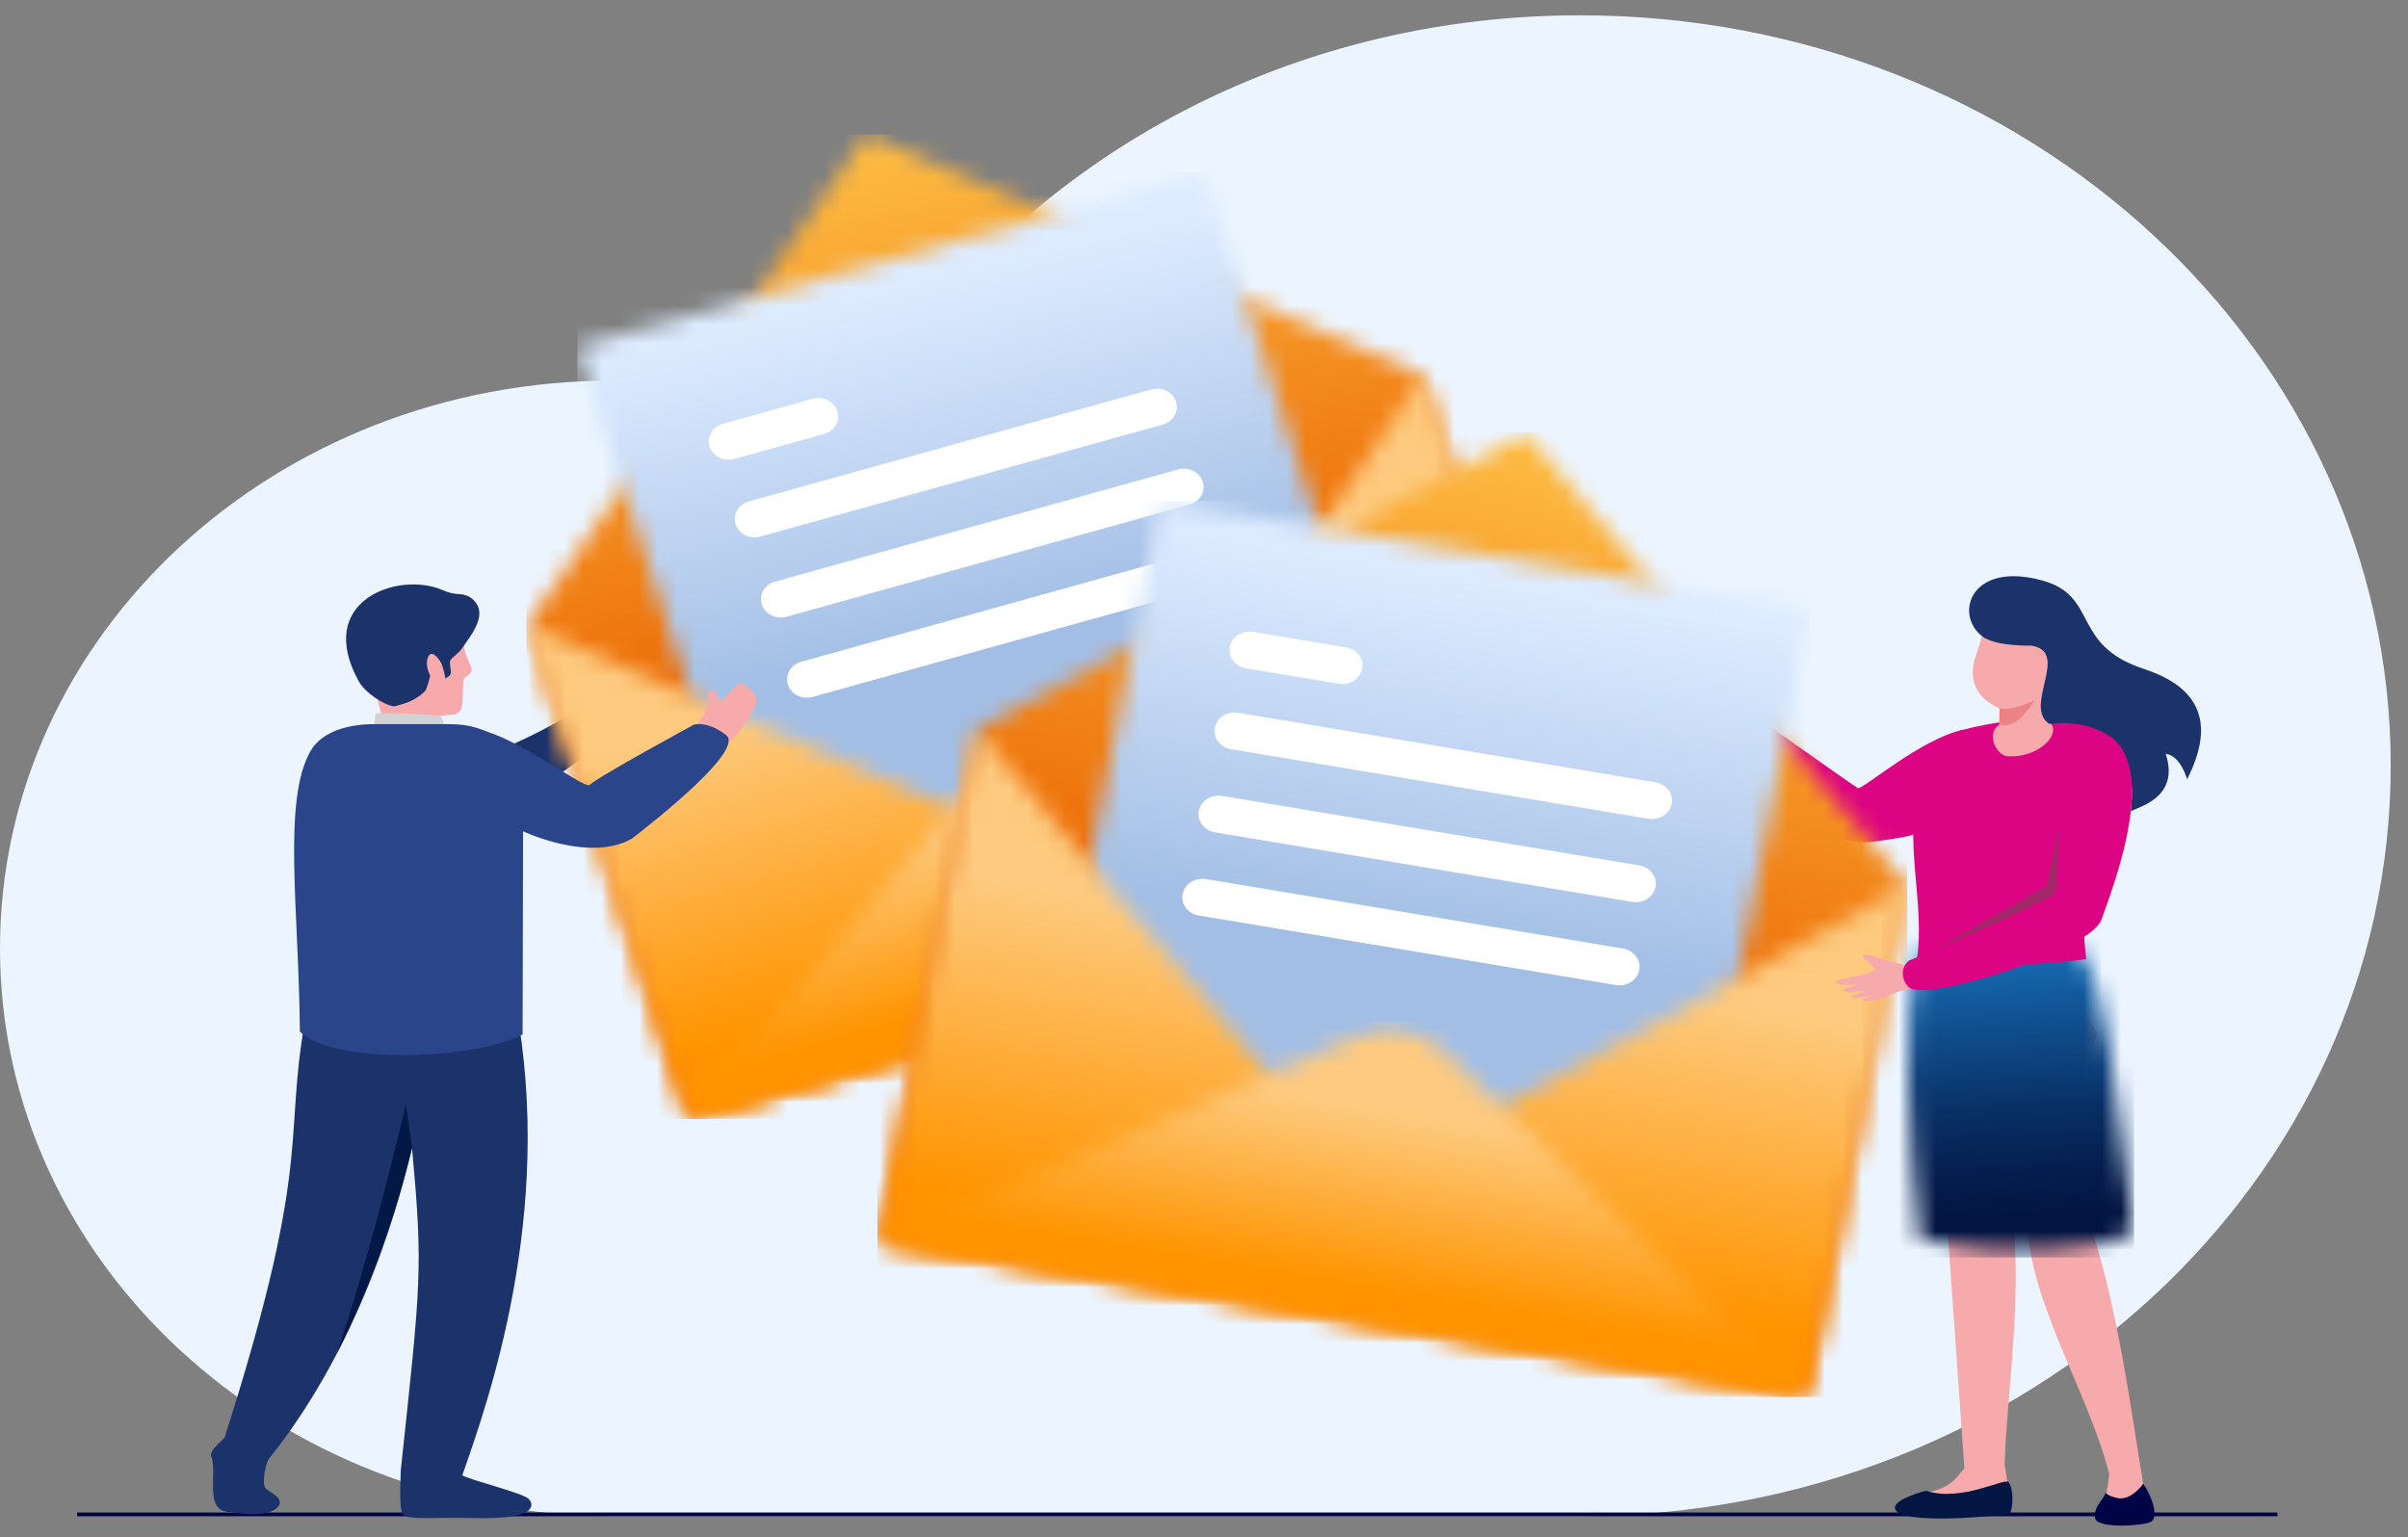
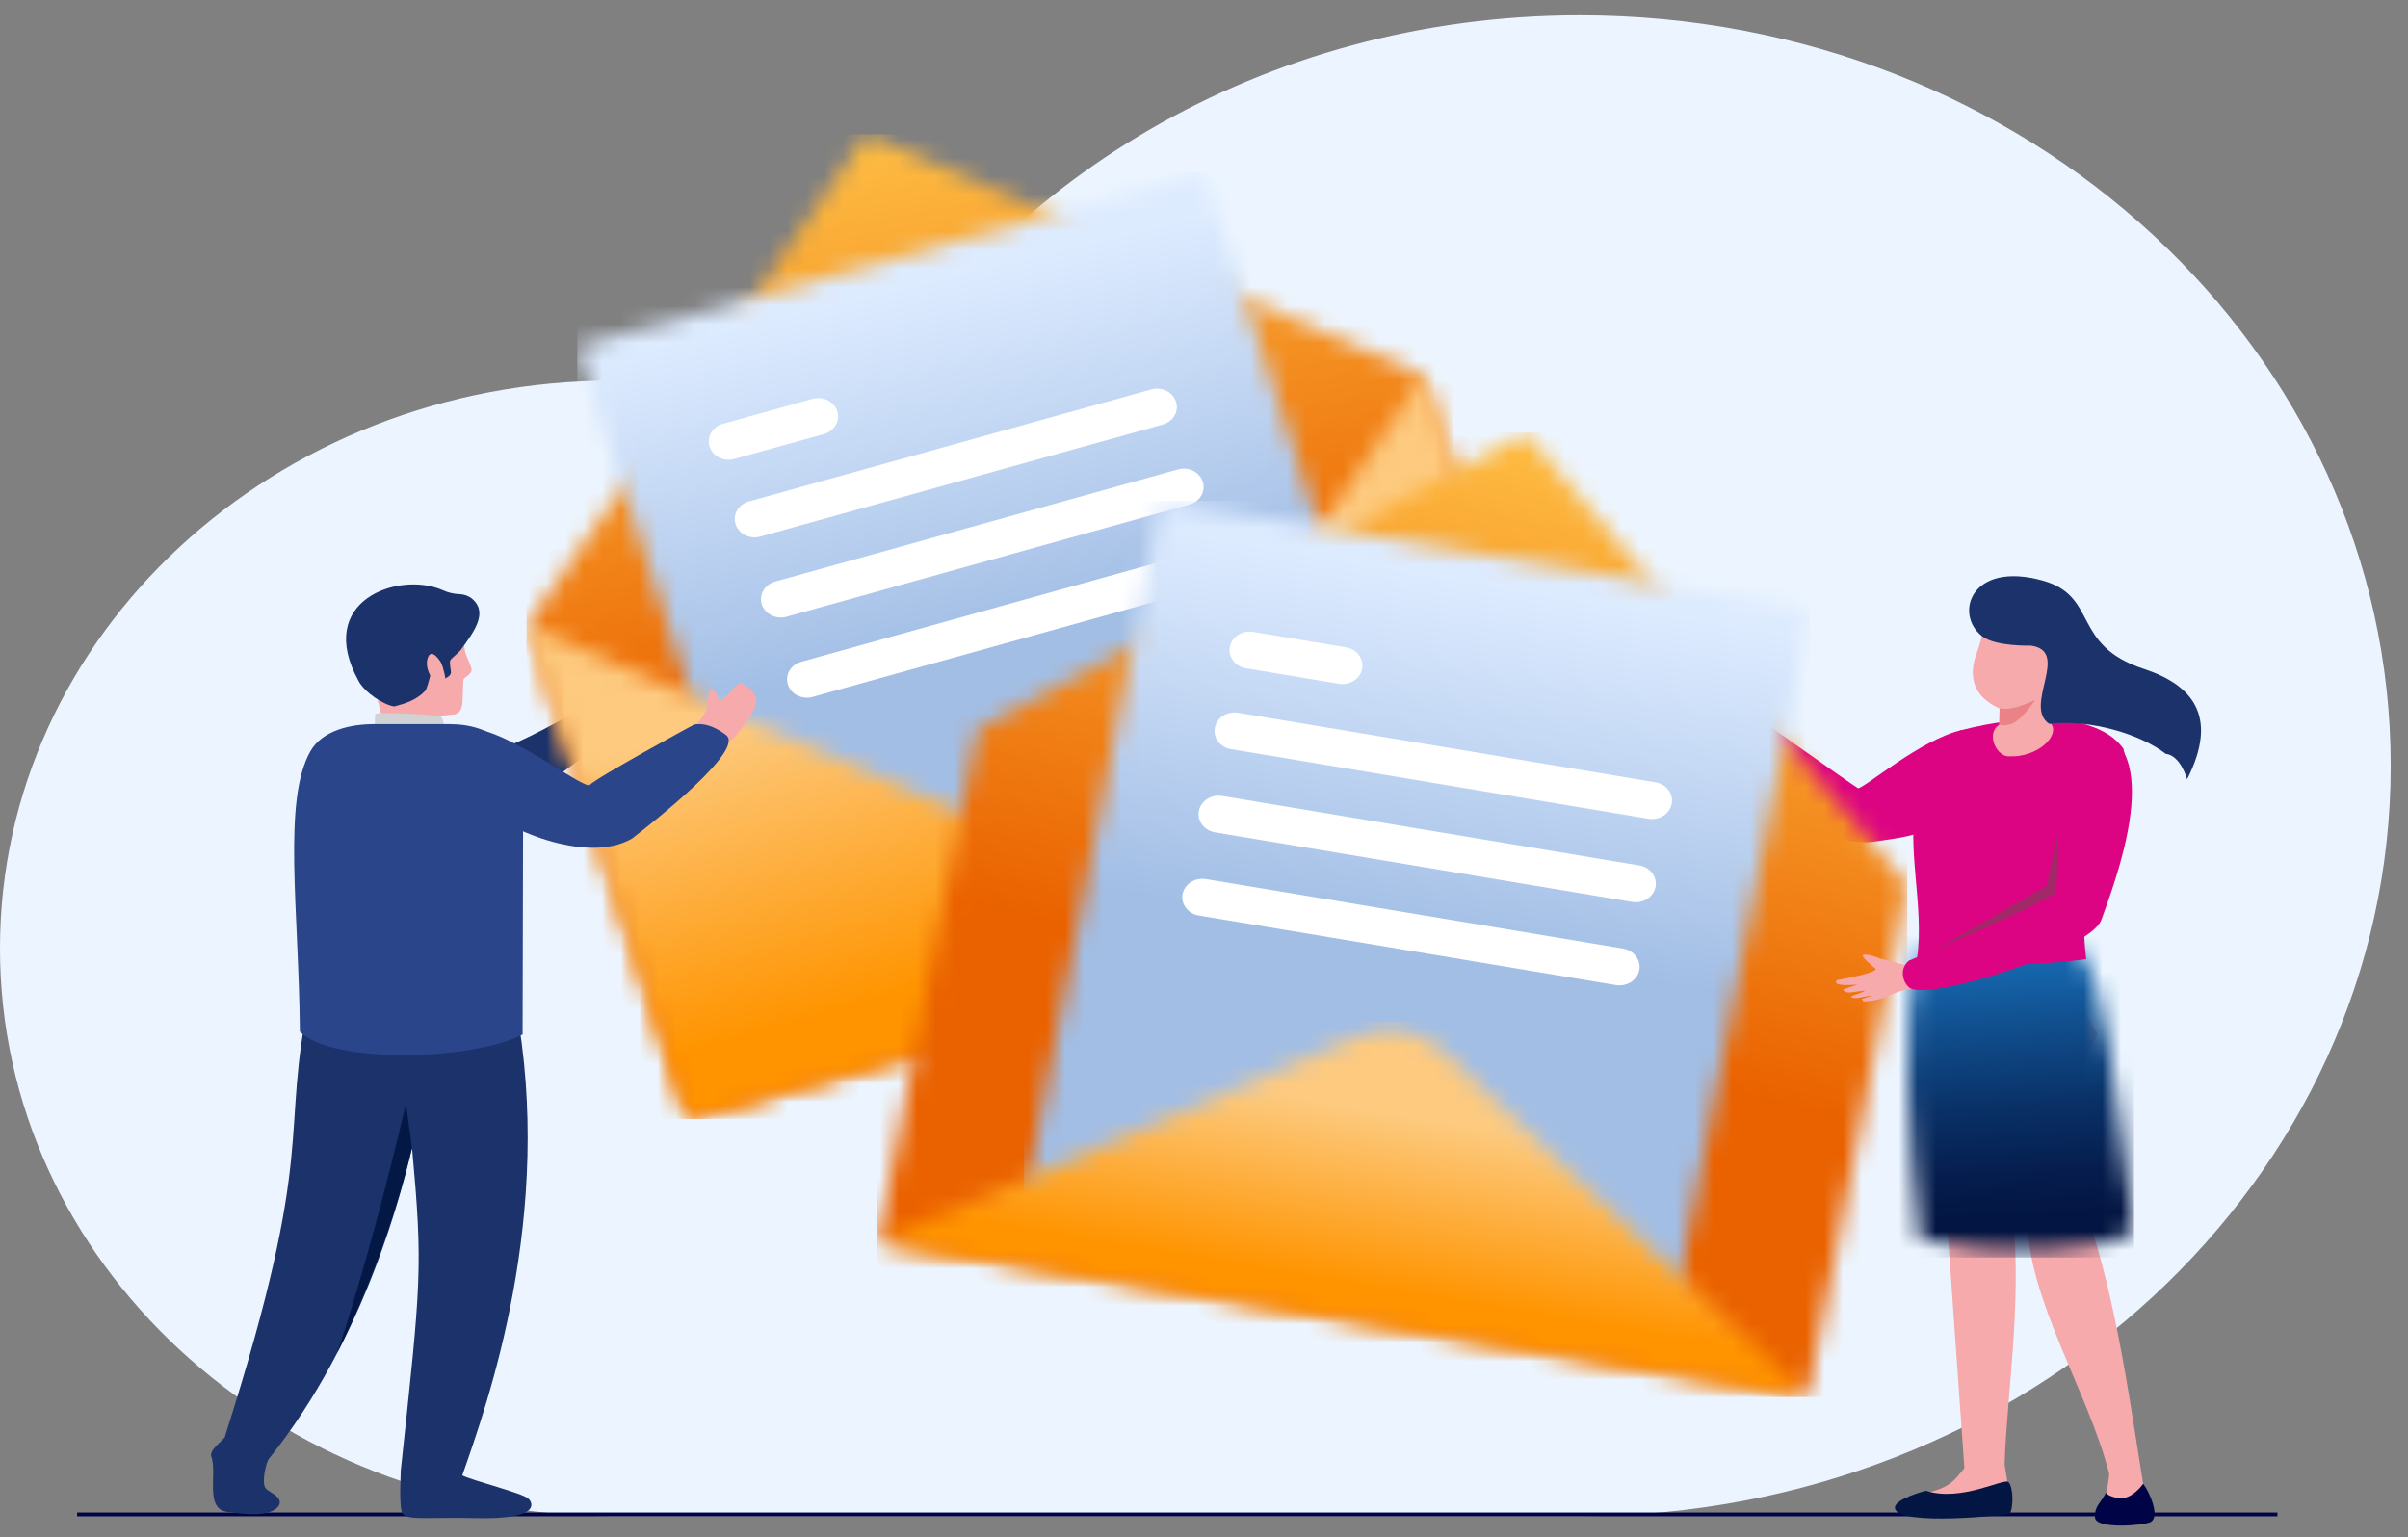
<svg xmlns="http://www.w3.org/2000/svg" width="130" height="83" viewBox="0 0 130 83" fill="none">
  <rect x="0" y="0" width="130" height="83" fill="#808080" stroke="none" />
  <path fill-rule="evenodd" clip-rule="evenodd" d="M33.119 20.55C37.628 20.545 42.09 21.395 46.23 23.048C53.455 9.864 68.231 0.826 85.295 0.826C109.468 0.826 129.066 18.968 129.066 41.345C129.066 63.723 109.468 81.863 85.295 81.863H33.119C14.829 81.863 0 68.138 0 51.208C0 34.278 14.829 20.55 33.119 20.55Z" fill="#ECF5FF" />
  <path d="M122.952 81.669H4.163V81.873H122.952V81.669Z" fill="#000446" />
  <path d="M33.832 39.017C34.119 38.815 34.195 38.63 34.537 38.534C34.788 38.464 35.055 38.2 35.272 38.062C35.442 37.953 36.208 37.589 36.009 37.311C35.999 37.297 35.986 37.284 35.971 37.274C35.955 37.264 35.938 37.258 35.919 37.254C36.022 37.13 35.775 37.007 35.687 36.958C35.774 36.823 35.545 36.659 35.427 36.643C35.592 36.446 34.881 35.971 34.743 36.224C34.488 36.155 34.52 36.243 34.366 36.374C34.327 36.359 33.234 37.429 33.162 37.537C33.054 37.698 32.996 37.888 32.808 37.98L33.832 39.017Z" fill="#F7AAAC" />
  <path fill-rule="evenodd" clip-rule="evenodd" d="M18.942 40.147C17.872 40.23 16.426 41.471 16.553 42.52C16.586 42.797 16.426 43.106 16.897 43.381C18.559 44.352 24.326 45.003 26.364 44.133C28.038 43.418 33.024 40.083 33.856 38.584C34.113 38.123 33.436 37.611 33.199 37.486C32.738 37.09 29.07 40.114 25.151 41.053C21.922 41.825 19.897 40.075 18.941 40.15" fill="#1B326B" />
  <mask id="mask0_123_217" style="mask-type:luminance" maskUnits="userSpaceOnUse" x="28" y="7" width="58" height="54">
    <path d="M76.86 20.266L85.526 46.934L37.093 60.42L28.428 33.752L46.794 7.258L76.86 20.266Z" fill="white" />
  </mask>
  <g mask="url(#mask0_123_217)">
    <path d="M85.526 7.258H28.428V60.42H85.526V7.258Z" fill="url(#paint0_linear_123_217)" />
  </g>
  <mask id="mask1_123_217" style="mask-type:luminance" maskUnits="userSpaceOnUse" x="31" y="9" width="46" height="47">
    <path d="M64.983 9.299L31.163 18.715L43.015 55.19L76.834 45.774L64.983 9.299Z" fill="white" />
  </mask>
  <g mask="url(#mask1_123_217)">
    <path d="M76.837 9.297H31.165V55.188H76.837V9.297Z" fill="url(#paint1_linear_123_217)" />
  </g>
  <mask id="mask2_123_217" style="mask-type:luminance" maskUnits="userSpaceOnUse" x="28" y="20" width="58" height="41">
    <path d="M28.428 33.752L58.667 46.769L76.86 20.266L85.526 46.934L37.093 60.42L28.428 33.752Z" fill="white" />
  </mask>
  <g mask="url(#mask2_123_217)">
    <path d="M85.526 20.266H28.428V60.42H85.526V20.266Z" fill="url(#paint2_linear_123_217)" />
  </g>
  <mask id="mask3_123_217" style="mask-type:luminance" maskUnits="userSpaceOnUse" x="37" y="38" width="49" height="23">
    <path d="M37.093 60.42L54.45 40.03C55.627 38.471 57.642 38.08 59.326 38.7L85.526 46.931L37.093 60.42Z" fill="white" />
  </mask>
  <g mask="url(#mask3_123_217)">
-     <path d="M85.526 38.078H37.093V60.421H85.526V38.078Z" fill="url(#paint3_linear_123_217)" />
-   </g>
+     </g>
  <path fill-rule="evenodd" clip-rule="evenodd" d="M40.429 27.075L62.169 21.023C62.44 20.951 62.73 20.981 62.977 21.105C63.224 21.23 63.408 21.44 63.489 21.69C63.57 21.939 63.542 22.208 63.41 22.438C63.279 22.669 63.054 22.841 62.786 22.92L41.046 28.973C40.911 29.011 40.77 29.023 40.63 29.01C40.49 28.997 40.355 28.959 40.231 28.897C40.107 28.835 39.997 28.752 39.908 28.651C39.819 28.55 39.753 28.434 39.712 28.309C39.672 28.185 39.658 28.054 39.672 27.924C39.687 27.795 39.728 27.669 39.795 27.555C39.861 27.44 39.952 27.339 40.06 27.256C40.169 27.174 40.295 27.112 40.429 27.075Z" fill="white" />
  <path fill-rule="evenodd" clip-rule="evenodd" d="M41.846 31.403L63.577 25.354C63.712 25.313 63.856 25.297 63.998 25.308C64.14 25.319 64.278 25.357 64.405 25.418C64.531 25.479 64.643 25.563 64.734 25.665C64.825 25.767 64.892 25.884 64.933 26.011C64.974 26.137 64.988 26.27 64.972 26.401C64.957 26.532 64.914 26.66 64.845 26.775C64.776 26.891 64.683 26.992 64.57 27.074C64.458 27.156 64.33 27.216 64.192 27.251L42.463 33.302C42.328 33.339 42.187 33.352 42.047 33.339C41.907 33.326 41.772 33.287 41.648 33.225C41.524 33.164 41.414 33.08 41.325 32.979C41.236 32.879 41.17 32.763 41.129 32.638C41.089 32.513 41.075 32.382 41.089 32.253C41.103 32.123 41.145 31.998 41.212 31.883C41.278 31.768 41.369 31.667 41.477 31.585C41.586 31.502 41.712 31.441 41.846 31.403Z" fill="white" />
  <path fill-rule="evenodd" clip-rule="evenodd" d="M43.254 35.734L64.983 29.683C65.255 29.607 65.548 29.635 65.798 29.759C66.048 29.884 66.235 30.095 66.317 30.347C66.398 30.599 66.369 30.87 66.234 31.102C66.1 31.333 65.871 31.506 65.6 31.582L43.87 37.632C43.736 37.67 43.594 37.682 43.455 37.669C43.315 37.656 43.179 37.618 43.055 37.556C42.931 37.495 42.822 37.411 42.733 37.31C42.644 37.209 42.577 37.093 42.537 36.969C42.496 36.844 42.483 36.713 42.497 36.584C42.511 36.454 42.552 36.328 42.619 36.214C42.685 36.099 42.776 35.998 42.885 35.915C42.994 35.833 43.119 35.771 43.254 35.734Z" fill="white" />
  <path fill-rule="evenodd" clip-rule="evenodd" d="M39.027 22.884L43.867 21.537C44.139 21.461 44.433 21.489 44.683 21.613C44.933 21.738 45.119 21.949 45.201 22.201C45.283 22.453 45.253 22.724 45.119 22.956C44.984 23.187 44.756 23.36 44.484 23.436L39.644 24.783C39.372 24.859 39.079 24.831 38.828 24.707C38.578 24.582 38.392 24.371 38.31 24.119C38.228 23.867 38.258 23.596 38.392 23.364C38.527 23.133 38.755 22.96 39.027 22.884Z" fill="white" />
  <path d="M107.153 45.799L104.905 63.013L106.05 79.273L105.937 79.416L105.848 79.523C105.777 79.61 105.708 79.691 105.638 79.771C105.607 79.806 105.575 79.839 105.543 79.871C105.027 80.398 104.361 80.525 103.815 80.649C103.392 80.744 103.066 80.791 102.779 81.314C102.77 81.33 102.763 81.347 102.758 81.364C102.744 81.409 102.741 81.456 102.751 81.502C102.76 81.548 102.781 81.592 102.812 81.629C102.843 81.666 102.883 81.696 102.928 81.716C102.974 81.736 103.024 81.746 103.075 81.745L108.086 81.6C108.204 81.597 108.316 81.556 108.402 81.482C108.488 81.409 108.543 81.309 108.556 81.201C108.559 81.17 108.559 81.139 108.556 81.107L108.222 79.082C108.222 79.08 108.222 79.077 108.222 79.074C108.343 75.121 109.309 69.326 108.517 64.708C108.517 64.708 113.252 56.04 113.232 55.835C113.212 55.631 107.154 45.804 107.154 45.804" fill="#F7AAAC" />
  <path d="M110.324 61.275C110.542 63.014 109.231 64.046 109.448 65.787C109.448 70.144 112.75 75.163 113.863 79.562C113.9 79.708 113.619 81.091 113.652 81.236C114.147 81.732 115.558 82.418 115.709 80.156C115.078 76.358 114.294 70.219 112.668 65.598L113.694 60.991L110.324 61.275Z" fill="#F7AAAC" />
  <mask id="mask4_123_217" style="mask-type:luminance" maskUnits="userSpaceOnUse" x="102" y="47" width="14" height="21">
    <path d="M103.607 51.734C102.524 55.065 103.091 61.46 103.653 66.933C107.724 67.9 113.713 67.637 115.21 66.467C114.211 59.33 113.704 52.472 112.11 51.208C108.75 43.937 104.104 49.886 103.61 51.733" fill="white" />
  </mask>
  <g mask="url(#mask4_123_217)">
    <path d="M115.21 43.938H102.523V67.9H115.21V43.938Z" fill="url(#paint4_linear_123_217)" />
  </g>
  <path fill-rule="evenodd" clip-rule="evenodd" d="M105.396 42.714C104.304 44.931 104.261 45.016 101.14 45.449C97.818 45.906 93.945 41.627 92.359 39.432C91.862 38.746 93.028 37.313 93.375 37.631C93.75 37.977 100.261 42.566 100.313 42.562C100.675 42.539 103.658 39.962 105.856 39.434C106.124 39.277 106.169 41.641 105.4 42.714" fill="#DC0482" />
  <path fill-rule="evenodd" clip-rule="evenodd" d="M114.635 40.425C115.592 44.041 111.759 44.494 112.628 51.793C109.756 52.165 105.969 52.265 103.5 51.702C103.902 49.016 102.859 45.407 103.514 43.334C103.944 41.971 105.119 39.71 105.854 39.434C109.317 38.535 113.212 38.457 114.636 40.425" fill="#DC0482" />
  <path fill-rule="evenodd" clip-rule="evenodd" d="M107.95 38.253L107.933 39.13L107.799 39.237C107.264 39.774 107.843 40.872 108.458 40.839C110.013 40.909 111.206 39.724 110.739 39.089L110.536 38.88L110.492 37.641C110.572 37.641 111.161 37.33 111.329 37.281C111.498 37.231 111.758 36.922 111.775 36.593C111.792 36.265 111.24 36.373 111.24 36.373C111.901 35.535 112.65 34.85 111.679 34.094C110.707 33.339 108.476 32.899 108.476 32.899L107.131 32.468C107.303 32.898 107.074 34.326 106.73 35.222C106.239 36.493 106.511 37.617 107.947 38.255" fill="#F7AAAC" />
  <path fill-rule="evenodd" clip-rule="evenodd" d="M109.854 37.811C109.854 37.811 109.094 39.017 108.47 39.126C107.847 39.235 108.165 39.154 107.935 39.126L107.952 38.249C108.383 38.312 108.803 38.281 109.856 37.807" fill="#EA8287" />
-   <path fill-rule="evenodd" clip-rule="evenodd" d="M109.641 34.861C109.641 34.861 107.713 34.92 106.994 34.344C105.488 33.145 106.404 30.285 110.257 31.344C113.322 32.187 111.789 34.822 115.729 36.115C118.304 36.961 119.823 38.629 118.076 42.075C118.068 42.075 117.737 40.8 116.918 40.703C117.721 43.143 115.313 43.588 115.033 43.816C115.546 39.641 112.862 38.826 110.627 39.086C109.202 38.119 111.813 35.161 109.641 34.861Z" fill="#1B326B" />
+   <path fill-rule="evenodd" clip-rule="evenodd" d="M109.641 34.861C109.641 34.861 107.713 34.92 106.994 34.344C105.488 33.145 106.404 30.285 110.257 31.344C113.322 32.187 111.789 34.822 115.729 36.115C118.304 36.961 119.823 38.629 118.076 42.075C118.068 42.075 117.737 40.8 116.918 40.703C115.546 39.641 112.862 38.826 110.627 39.086C109.202 38.119 111.813 35.161 109.641 34.861Z" fill="#1B326B" />
  <path fill-rule="evenodd" clip-rule="evenodd" d="M103.968 80.494C103.968 80.494 102.229 80.941 102.302 81.439C102.461 82.446 108.456 81.781 108.482 81.745C108.695 81.498 108.72 80.365 108.434 80.028C108.221 79.78 105.878 81.122 103.968 80.494Z" fill="#031542" />
  <path fill-rule="evenodd" clip-rule="evenodd" d="M113.103 81.94C113.14 82.585 115.717 82.376 116.096 82.187C116.66 81.899 116.001 80.487 115.704 80.118C115.704 80.118 115.047 81.075 114.27 80.882C113.492 80.689 113.765 80.475 113.633 80.717C113.384 81.171 113.068 81.349 113.098 81.945" fill="#000446" />
  <mask id="mask5_123_217" style="mask-type:luminance" maskUnits="userSpaceOnUse" x="47" y="23" width="56" height="53">
    <path d="M102.967 47.78L97.588 75.43L47.372 67.061L52.75 39.411L82.352 23.356L102.967 47.78Z" fill="white" />
  </mask>
  <g mask="url(#mask5_123_217)">
    <path d="M102.967 23.356H47.372V75.43H102.967V23.356Z" fill="url(#paint5_linear_123_217)" />
  </g>
  <mask id="mask6_123_217" style="mask-type:luminance" maskUnits="userSpaceOnUse" x="55" y="27" width="43" height="44">
    <path d="M62.644 27.047L55.286 64.865L90.351 70.711L97.709 32.893L62.644 27.047Z" fill="white" />
  </mask>
  <g mask="url(#mask6_123_217)">
    <path d="M97.705 27.044H55.284V70.706H97.705V27.044Z" fill="url(#paint6_linear_123_217)" />
  </g>
  <mask id="mask7_123_217" style="mask-type:luminance" maskUnits="userSpaceOnUse" x="47" y="39" width="56" height="37">
    <path d="M52.75 39.41L73.514 63.913L102.967 47.779L97.588 75.429L47.372 67.06L52.75 39.41Z" fill="white" />
  </mask>
  <g mask="url(#mask7_123_217)">
-     <path d="M102.967 39.409H47.372V75.429H102.967V39.409Z" fill="url(#paint7_linear_123_217)" />
-   </g>
+     </g>
  <mask id="mask8_123_217" style="mask-type:luminance" maskUnits="userSpaceOnUse" x="47" y="55" width="51" height="21">
    <path d="M47.372 67.059L73.046 56.068C74.877 55.164 76.883 55.663 78.088 56.935L97.588 75.429L47.372 67.059Z" fill="white" />
  </mask>
  <g mask="url(#mask8_123_217)">
    <path d="M97.588 55.164H47.372V75.429H97.588V55.164Z" fill="url(#paint8_linear_123_217)" />
  </g>
  <path fill-rule="evenodd" clip-rule="evenodd" d="M66.841 38.486L89.38 42.242C89.662 42.29 89.912 42.439 90.075 42.657C90.238 42.874 90.301 43.143 90.251 43.404C90.2 43.664 90.04 43.895 89.805 44.046C89.57 44.197 89.28 44.256 88.998 44.21L66.458 40.452C66.177 40.405 65.927 40.256 65.763 40.039C65.6 39.821 65.537 39.553 65.587 39.292C65.638 39.031 65.799 38.8 66.034 38.649C66.269 38.498 66.559 38.439 66.841 38.486Z" fill="white" />
  <path fill-rule="evenodd" clip-rule="evenodd" d="M65.978 42.977L88.507 46.732C88.788 46.779 89.038 46.928 89.201 47.146C89.364 47.363 89.428 47.632 89.378 47.892C89.326 48.153 89.166 48.384 88.931 48.535C88.696 48.686 88.406 48.746 88.124 48.7L65.594 44.944C65.313 44.896 65.063 44.747 64.9 44.529C64.737 44.312 64.673 44.044 64.723 43.783C64.775 43.523 64.936 43.292 65.171 43.141C65.406 42.99 65.696 42.931 65.978 42.977Z" fill="white" />
  <path fill-rule="evenodd" clip-rule="evenodd" d="M65.104 47.466L87.627 51.221C87.909 51.269 88.159 51.418 88.322 51.636C88.486 51.853 88.549 52.122 88.5 52.383C88.448 52.643 88.287 52.874 88.052 53.025C87.817 53.176 87.527 53.235 87.245 53.189L64.716 49.434C64.434 49.386 64.185 49.238 64.021 49.02C63.858 48.803 63.794 48.535 63.843 48.274C63.895 48.013 64.056 47.782 64.291 47.631C64.526 47.48 64.817 47.421 65.098 47.468" fill="white" />
  <path fill-rule="evenodd" clip-rule="evenodd" d="M67.65 34.118L72.668 34.955C72.95 35.002 73.2 35.151 73.363 35.369C73.526 35.586 73.59 35.855 73.539 36.115C73.488 36.376 73.328 36.607 73.093 36.758C72.858 36.91 72.567 36.968 72.286 36.922L67.267 36.086C66.986 36.038 66.737 35.889 66.573 35.672C66.41 35.455 66.346 35.186 66.395 34.925C66.447 34.665 66.608 34.434 66.843 34.283C67.078 34.132 67.368 34.073 67.65 34.119" fill="white" />
  <path fill-rule="evenodd" clip-rule="evenodd" d="M27.827 54.19C29.979 65.583 26.299 75.824 24.957 79.665C25.558 79.968 28.168 80.603 28.522 80.918C28.778 81.145 29.204 82.056 25.699 81.971C23.208 81.91 22.007 82.108 21.739 81.734C21.511 81.413 21.65 79.395 21.636 79.395C22.731 69.172 22.84 68.534 22.245 61.984C21.75 64.032 19.806 72.187 14.506 78.785C14.401 78.909 14.13 79.882 14.302 80.304C14.368 80.467 14.824 80.657 14.991 80.856C15.243 81.158 15.034 81.38 14.811 81.524C14.112 81.969 12.527 81.647 12.282 81.639C11.022 81.484 11.747 79.551 11.407 78.642C11.263 78.262 12.229 77.651 12.152 77.54C17.2 61.688 15.078 61.509 16.727 53.792C17.157 37.828 26.322 41.942 25.496 51.606C25.402 52.699 27.412 52.684 27.825 54.188" fill="#1B326B" />
  <path fill-rule="evenodd" clip-rule="evenodd" d="M22.245 61.982C21.313 65.78 19.965 69.48 18.221 73.024C19.693 68.507 20.814 64.231 21.916 59.616L22.245 61.982Z" fill="#041846" />
  <path d="M20.85 32.214C20.85 32.214 23.233 31.391 24.328 33.069C24.604 33.489 25.032 33.554 25.024 34.125C25.017 34.452 25.04 34.78 25.092 35.103C25.148 35.408 25.401 35.858 25.455 36.103C25.522 36.409 25.029 36.572 25.019 36.707C24.936 37.773 25.103 38.39 24.572 38.572C23.234 38.747 21.115 38.718 20.499 37.668C19.884 36.618 19.33 35.1 19.357 34.084C19.384 33.069 20.221 32.507 20.847 32.214" fill="#F7AAAC" />
  <path d="M23.723 38.419C23.723 38.419 23.628 38.996 23.785 39.286C23.943 39.576 20.789 39.578 20.789 39.578C20.621 38.609 20.373 37.653 20.047 36.719C19.561 35.41 23.723 38.421 23.723 38.421" fill="#F7AAAC" />
  <path fill-rule="evenodd" clip-rule="evenodd" d="M21.31 38.14C21.899 37.98 22.456 37.814 22.948 37.314C23.121 37.136 23.401 35.606 23.499 35.58C23.871 35.456 24.047 36.643 24.047 36.643C24.102 36.581 24.299 36.53 24.344 36.333C24.363 36.247 24.238 35.759 24.32 35.635C24.379 35.544 24.783 35.222 24.871 35.101C25.587 34.117 26.406 33.051 25.439 32.291C25.261 32.166 25.047 32.093 24.825 32.082C24.498 32.073 24.179 31.997 23.888 31.86C21.541 30.834 16.943 32.403 19.369 36.79C19.709 37.41 20.75 38.092 21.306 38.145" fill="#1B326B" />
  <path d="M23.973 39.251C23.973 39.251 23.963 38.703 23.696 38.651C23.43 38.599 20.583 38.427 20.257 38.547L20.221 39.242C20.221 39.242 21.058 39.477 23.967 39.251" fill="#D0D2D3" />
  <path d="M23.86 35.915C23.809 35.722 23.297 34.932 23.093 35.522C22.89 36.113 23.401 36.911 23.686 36.843C23.971 36.774 23.986 36.405 23.86 35.915Z" fill="#F7AAAC" />
  <path d="M40.37 38.892C40.37 38.892 39.581 40.006 39.42 39.985C39.233 39.967 39.273 40.407 38.752 40.28C38.457 40.209 37.167 39.822 37.167 39.822L37.644 39.143C37.691 38.932 37.962 38.74 38.127 38.317C38.222 38.069 38.214 37.643 38.282 37.361C38.313 37.237 38.495 37.237 38.615 37.353C38.735 37.47 38.735 37.825 38.85 37.859C39.027 37.91 39.787 36.838 40.014 36.868C41.194 37.552 40.88 38.031 40.369 38.892" fill="#F7AAAC" />
  <path fill-rule="evenodd" clip-rule="evenodd" d="M25.704 43.282C27.091 44.731 31.68 46.72 34.132 45.272C35.414 44.273 40.221 40.483 39.199 39.691C38.177 38.898 37.459 39.13 37.459 39.13C37.459 39.13 32.242 41.962 31.841 42.38C31.534 42.696 26.623 38.769 25.018 39.434C24.677 39.575 24.734 43.293 25.708 43.282" fill="#2A4589" />
  <path fill-rule="evenodd" clip-rule="evenodd" d="M24.357 39.1H20.19C18.97 39.1 17.417 39.416 16.764 40.555C15.239 43.219 16.136 49.147 16.189 55.7C17.878 57.457 25.497 57.277 28.213 55.857L28.247 41.244C28.054 40.971 26.93 39.106 24.357 39.106" fill="#2A4589" />
  <path fill-rule="evenodd" clip-rule="evenodd" d="M103.414 51.972L102.794 52.096L101.473 51.748C101.331 51.671 100.376 51.364 100.602 51.688C100.762 51.916 101.285 52.316 101.271 52.337C101.057 52.623 99.184 52.902 99.163 52.927C98.867 53.286 100.067 53.174 100.271 53.163C100.324 53.163 99.468 53.411 99.497 53.447C99.541 53.498 99.598 53.538 99.662 53.563C99.727 53.588 99.798 53.598 99.868 53.59C100.143 53.569 100.61 53.467 100.66 53.505C100.709 53.544 99.874 53.785 99.927 53.822C99.967 53.853 100.014 53.875 100.064 53.887C100.115 53.899 100.167 53.901 100.218 53.893C100.503 53.864 100.929 53.742 100.994 53.769C101.06 53.796 100.451 53.938 100.515 53.963C100.58 53.988 100.57 54.071 100.622 54.07C102.049 54.035 102.102 53.364 103.736 53.364C104.645 53.364 103.711 52.126 103.417 51.969" fill="#F7AAAC" />
  <path fill-rule="evenodd" clip-rule="evenodd" d="M111.337 43.846L110.495 47.829L104.502 51.272L109.705 50.945L112.896 47.476L112.516 44.212L111.337 43.846Z" fill="#A12968" />
  <path fill-rule="evenodd" clip-rule="evenodd" d="M113.374 39.472C116.82 40.794 114.147 47.714 113.441 49.678C112.847 51.271 104.745 53.882 103.228 53.406C102.8 53.271 102.437 52.361 103.065 51.865C104.633 51.223 110.892 48.538 110.982 48.142C111.319 45.816 110.589 39.064 113.374 39.473" fill="#DC0482" />
  <defs>
    <linearGradient id="paint0_linear_123_217" x1="57.741" y1="37.216" x2="51.538" y2="5.212" gradientUnits="userSpaceOnUse">
      <stop stop-color="#EA6200" />
      <stop offset="1" stop-color="#FFC045" />
    </linearGradient>
    <linearGradient id="paint1_linear_123_217" x1="54.563" y1="34.236" x2="49.947" y2="15.148" gradientUnits="userSpaceOnUse">
      <stop stop-color="#A2BEE5" />
      <stop offset="1" stop-color="#DDEBFF" />
    </linearGradient>
    <linearGradient id="paint2_linear_123_217" x1="60.241" y1="50.393" x2="55.767" y2="34.319" gradientUnits="userSpaceOnUse">
      <stop stop-color="#FF9400" />
      <stop offset="1" stop-color="#FDCA7F" />
    </linearGradient>
    <linearGradient id="paint3_linear_123_217" x1="62.027" y1="51.455" x2="59.501" y2="42.382" gradientUnits="userSpaceOnUse">
      <stop stop-color="#FF9400" />
      <stop offset="1" stop-color="#FDCA7F" />
    </linearGradient>
    <linearGradient id="paint4_linear_123_217" x1="109.558" y1="65.859" x2="108.317" y2="45.024" gradientUnits="userSpaceOnUse">
      <stop stop-color="#031542" />
      <stop offset="0.11" stop-color="#051C4C" />
      <stop offset="0.29" stop-color="#093066" />
      <stop offset="0.52" stop-color="#115191" />
      <stop offset="0.8" stop-color="#1B7DCB" />
      <stop offset="1" stop-color="#24A1FB" />
    </linearGradient>
    <linearGradient id="paint5_linear_123_217" x1="73.814" y1="54.035" x2="81.81" y2="22.069" gradientUnits="userSpaceOnUse">
      <stop stop-color="#EA6200" />
      <stop offset="1" stop-color="#FFC045" />
    </linearGradient>
    <linearGradient id="paint6_linear_123_217" x1="76.11" y1="50.828" x2="79.398" y2="31.323" gradientUnits="userSpaceOnUse">
      <stop stop-color="#A2BEE5" />
      <stop offset="1" stop-color="#DDEBFF" />
    </linearGradient>
    <linearGradient id="paint7_linear_123_217" x1="73.142" y1="67.838" x2="75.899" y2="51.296" gradientUnits="userSpaceOnUse">
      <stop stop-color="#FF9400" />
      <stop offset="1" stop-color="#FDCA7F" />
    </linearGradient>
    <linearGradient id="paint8_linear_123_217" x1="71.734" y1="69.134" x2="73.29" y2="59.797" gradientUnits="userSpaceOnUse">
      <stop stop-color="#FF9400" />
      <stop offset="1" stop-color="#FDCA7F" />
    </linearGradient>
  </defs>
</svg>